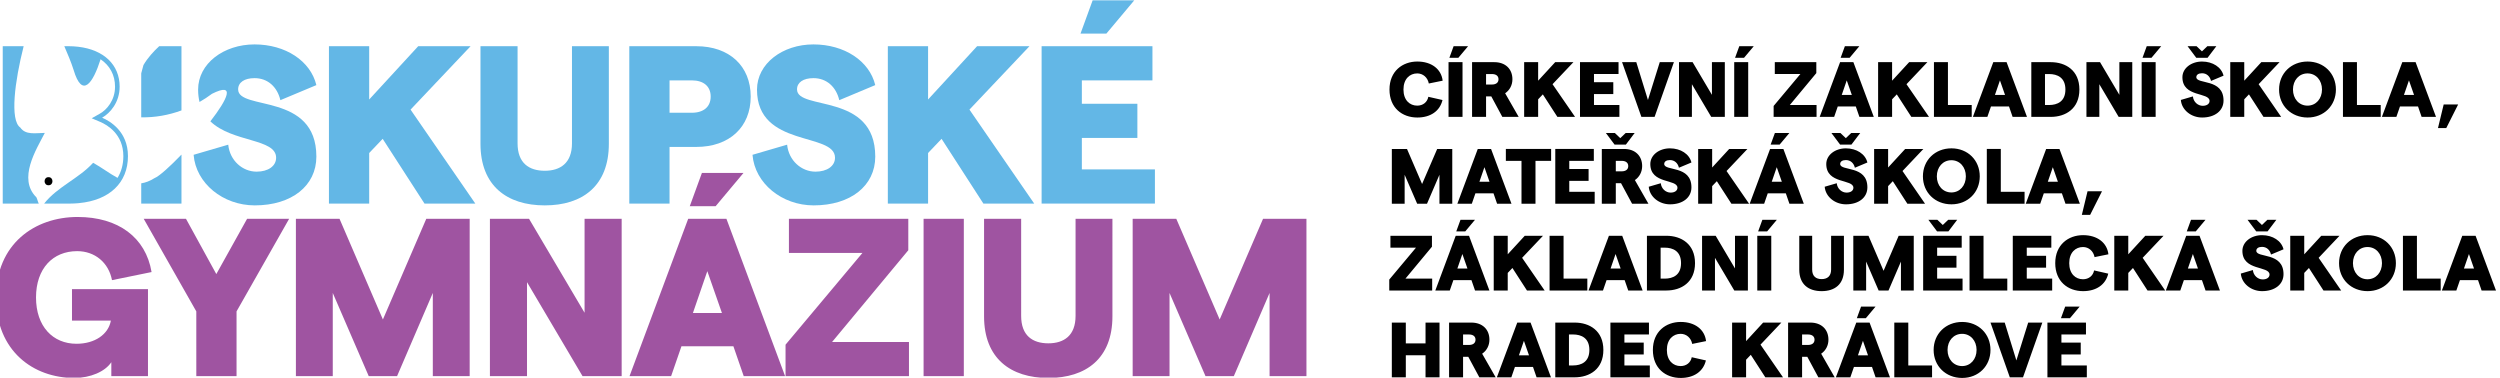
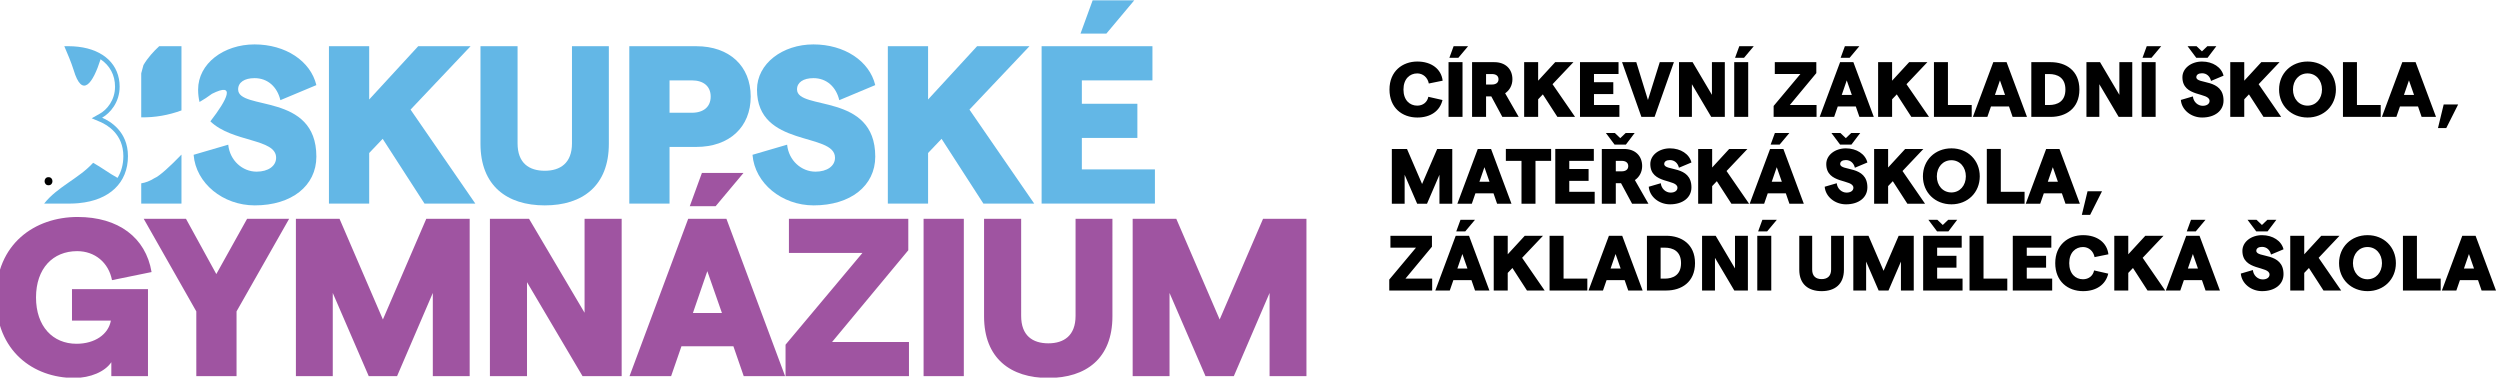
<svg xmlns="http://www.w3.org/2000/svg" version="1.1" id="Layer_1" x="0px" y="0px" width="454.18px" height="68.6px" viewBox="0 0 454.18 68.6" enable-background="new 0 0 454.18 68.6" xml:space="preserve">
  <path fill="#9F54A1" d="M205.773,68.335h6.698V53.223l6.535,15.112h5.146l6.494-15.112v15.112h6.699v-28.59h-7.883l-7.883,18.298  l-7.882-18.298h-7.924V68.335z M190.457,68.662c6.862,0,11.64-3.553,11.64-11.191V39.745h-6.698v17.644  c0,3.595-2.124,4.983-4.942,4.983c-2.859,0-4.942-1.389-4.942-4.983V39.745h-6.739v17.726  C178.776,65.109,183.595,68.662,190.457,68.662 M167.789,68.335h7.311v-28.59h-7.311V68.335z M142.712,68.335h22.423v-6.208h-13.969  l13.846-16.664v-5.718h-21.687v6.208h13.355l-13.968,16.664V68.335z M114.367,68.335h7.556l1.879-5.432h9.435l1.878,5.432h7.515  l-10.66-28.59h-6.943L114.367,68.335z M125.313,37.458h4.697l5.064-6.045h-7.555L125.313,37.458z M128.499,49.262l2.655,7.597  h-5.269L128.499,49.262z M89.004,68.335h6.739V51.263l10.088,17.072h7.107v-28.59h-6.739v17.072L96.11,39.745h-7.106V68.335z   M53.757,68.335h6.698V53.223l6.535,15.112h5.146l6.494-15.112v15.112h6.698v-28.59h-7.882l-7.883,18.298L61.68,39.745h-7.923  V68.335z M35.664,68.335h7.31V56.572l9.558-16.827h-7.638l-5.595,10.047l-5.514-10.047h-7.679l9.558,16.827V68.335z M13.486,68.662  c2.941,0,5.595-1.145,6.739-2.859v2.532h6.658V52.529H13.078v5.718h7.065c-0.449,2.491-2.899,4.207-6.249,4.207  c-4.288,0-7.351-3.146-7.351-8.414s3.063-8.414,7.474-8.414c3.227,0,5.718,2.083,6.331,5.269l7.188-1.47  c-1.062-6.29-6.045-10.007-13.437-10.007c-7.761,0-14.826,4.861-14.826,14.622C-0.727,63.802,6.093,68.662,13.486,68.662" />
  <path d="M8.814,33.657c0.954,0.014,0.954-1.484,0-1.47C7.86,32.173,7.86,33.67,8.814,33.657" />
  <path fill="#63B7E6" d="M26.063,11.816c-0.14,0.499-0.274,1.003-0.406,1.507v7.991c2.484,0.052,4.969-0.391,7.311-1.253V8.395  h-4.051C27.881,9.36,26.844,10.491,26.063,11.816" />
  <path fill="#63B7E6" d="M46.241,14.195c2.41,0,4.125,1.593,4.697,4.002l6.535-2.736c-1.062-4.411-5.636-7.393-11.232-7.393  c-5.595,0-10.251,3.472-10.251,8.21c0,0.832,0.096,1.573,0.256,2.249c0.784-0.45,1.543-0.944,2.264-1.487  c4.363-2.186,2.821,0.985-0.292,5.003c3.99,3.859,11.944,3.091,11.944,6.61c0,1.511-1.429,2.532-3.553,2.532  c-2.532,0-4.86-2.001-5.146-4.901l-6.29,1.838c0.408,5.187,5.35,9.19,11.109,9.19c6.698,0,11.191-3.553,11.191-8.863  c0-11.722-14.213-8.291-14.213-12.212C43.26,14.971,44.403,14.195,46.241,14.195" />
  <polygon fill="#63B7E6" points="206.059,0.063 198.502,0.063 196.297,6.107 200.994,6.107 " />
  <path fill="#63B7E6" d="M28.063,32.363c-0.839,0.53-1.638,0.825-2.405,0.943v3.679h7.311v-8.901  C30.833,30.304,28.899,32.042,28.063,32.363" />
-   <path fill="#63B7E6" d="M8.142,24.144c-1.717,0.026-3.494,0.421-4.457-0.976c-1.921-1.33-1-8.419,0.613-14.773h-3.8v28.59h6.55  c-0.185-0.329-0.257-0.795-0.438-1.139C3.197,32.468,6.564,27.217,8.142,24.144" />
  <polygon fill="#63B7E6" points="85.491,8.395 75.976,8.395 67.071,18.075 67.071,8.395 59.76,8.395 59.76,36.984 67.071,36.984   67.071,27.794 69.522,25.222 77.118,36.984 86.35,36.984 74.586,19.913 " />
  <polygon fill="#63B7E6" points="187.026,8.395 177.51,8.395 168.606,18.075 168.606,8.395 161.295,8.395 161.295,36.984   168.606,36.984 168.606,27.794 171.057,25.222 178.653,36.984 187.884,36.984 176.122,19.913 " />
  <polygon fill="#63B7E6" points="196.542,30.776 196.542,25.059 206.63,25.059 206.63,18.851 196.542,18.851 196.542,14.603   209.367,14.603 209.367,8.395 189.231,8.395 189.231,36.984 209.816,36.984 209.816,30.776 " />
  <path fill="#63B7E6" d="M126.498,8.395h-12.171v28.59h7.311V26.692h4.86c6.004,0,9.884-3.595,9.884-9.149  C136.381,11.989,132.501,8.395,126.498,8.395 M125.68,20.484h-4.043v-5.882h4.043c2.165,0,3.431,1.103,3.431,2.941  C129.111,19.382,127.845,20.484,125.68,20.484" />
  <path fill="#63B7E6" d="M147.776,14.195c2.41,0,4.125,1.593,4.697,4.002l6.535-2.736c-1.062-4.411-5.636-7.393-11.232-7.393  c-5.595,0-10.252,3.472-10.252,8.21c0,10.619,14.173,7.678,14.173,12.375c0,1.511-1.43,2.532-3.553,2.532  c-2.533,0-4.861-2.001-5.147-4.901l-6.289,1.838c0.408,5.187,5.35,9.19,11.109,9.19c6.698,0,11.191-3.553,11.191-8.863  c0-11.722-14.213-8.291-14.213-12.212C144.795,14.971,145.938,14.195,147.776,14.195" />
  <path fill="#63B7E6" d="M103.912,26.039c0,3.594-2.124,4.983-4.942,4.983c-2.859,0-4.942-1.389-4.942-4.983V8.395h-6.739v17.726  c0,7.638,4.82,11.191,11.681,11.191c6.862,0,11.641-3.553,11.641-11.191V8.395h-6.699V26.039z" />
  <path fill="#63B7E6" d="M18.551,21.383c1.469-0.83,3.186-2.804,3.186-5.636c0-3.991-2.898-6.713-7.515-7.249  c-0.028-0.004-0.057-0.006-0.086-0.009c-0.524-0.058-1.064-0.095-1.631-0.095v0.001h-0.823c0.614,1.431,1.232,2.861,1.688,4.304  c1.566,5.268,3.516,2.43,4.904-1.932c1.669,1.139,2.626,2.855,2.626,4.98c0,2.472-1.487,4.189-2.761,4.907l-1.478,0.834l1.561,0.665  c1.259,0.536,4.188,2.215,4.188,6.213c0,1.509-0.368,2.837-1.057,3.95c-1.529-0.825-2.981-1.95-4.436-2.739  c-2.585,2.849-6.507,4.36-8.893,7.408h2.314v0.002h2.372c0.507,0,0.993-0.027,1.469-0.067c0.066-0.006,0.131-0.013,0.196-0.021  c5.513-0.524,8.872-3.688,8.872-8.533C23.247,23.869,19.964,21.985,18.551,21.383" />
-   <path d="M374.416,57.808h1.634l1.762-2.101h-2.628L374.416,57.808z M371.96,68.549h7.158v-2.158h-4.616v-1.991h3.509v-2.157h-3.509  v-1.479h4.461v-2.158h-7.003V68.549z M365.126,68.549h2.399l3.509-9.944h-2.57l-2.146,6.875l-2.117-6.875h-2.585L365.126,68.549z   M356.459,66.505c-1.55,0-2.645-1.251-2.645-2.928c0-1.678,1.095-2.929,2.645-2.929c1.534,0,2.629,1.251,2.629,2.929  C359.088,65.254,357.993,66.505,356.459,66.505 M356.473,68.662c2.956,0,5.142-2.157,5.142-5.085c0-2.929-2.186-5.087-5.142-5.087  c-2.984,0-5.186,2.158-5.186,5.087C351.287,66.505,353.488,68.662,356.473,68.662 M344.141,68.549h6.861v-2.158h-4.319v-7.786  h-2.542V68.549z M333.527,68.549h2.628l0.654-1.89h3.281l0.653,1.89h2.613l-3.707-9.944h-2.415L333.527,68.549z M337.335,57.808  h1.634l1.761-2.101h-2.628L337.335,57.808z M338.442,61.915l0.924,2.643h-1.833L338.442,61.915z M328.44,62.668h-1.052v-1.905h1.052  c0.782,0,1.209,0.355,1.209,0.953C329.649,62.313,329.223,62.668,328.44,62.668 M324.847,68.549h2.542v-3.723h0.952l2.004,3.723  h2.968l-2.457-4.291c0.838-0.567,1.321-1.504,1.321-2.542c0-1.89-1.292-3.111-3.281-3.111h-4.049V68.549z M317.216,68.549v-3.197  l0.853-0.894l2.643,4.091h3.211l-4.092-5.938l3.794-4.006h-3.311l-3.098,3.367v-3.367h-2.541v9.944H317.216z M305.339,68.662  c2.4,0,4.105-1.179,4.575-3.182l-2.572-0.582c-0.186,0.966-0.966,1.606-2.018,1.606c-1.363,0-2.501-0.995-2.501-2.928  c0-1.934,1.151-2.929,2.501-2.929c1.037,0,1.89,0.726,2.103,1.834l2.515-0.512c-0.241-2.103-2.017-3.48-4.603-3.48  c-2.7,0-5.057,1.762-5.057,5.087C300.282,66.901,302.583,68.662,305.339,68.662 M292.567,68.549h7.159v-2.158h-4.618v-1.991h3.51  v-2.157h-3.51v-1.479h4.461v-2.158h-7.002V68.549z M285.774,66.391h-0.739v-5.628h0.739c1.507,0,2.971,0.639,2.971,2.814  C288.745,65.751,287.281,66.391,285.774,66.391 M282.552,68.549h3.521c2.716,0,5.214-1.491,5.214-4.972  c0-3.481-2.498-4.973-5.214-4.973h-3.521V68.549z M271.938,68.549h2.628l0.654-1.89h3.281l0.653,1.89h2.613l-3.707-9.944h-2.415  L271.938,68.549z M276.853,61.915l0.924,2.643h-1.833L276.853,61.915z M266.851,62.668h-1.052v-1.905h1.052  c0.782,0,1.209,0.355,1.209,0.953C268.06,62.313,267.633,62.668,266.851,62.668 M263.257,68.549h2.542v-3.723h0.953l2.003,3.723  h2.968l-2.457-4.291c0.838-0.567,1.321-1.504,1.321-2.542c0-1.89-1.292-3.111-3.281-3.111h-4.049V68.549z M258.98,58.604v3.779  h-3.582v-3.779h-2.542v9.944h2.542v-4.007h3.582v4.007h2.541v-9.944H258.98z" />
  <path d="M443.622,52.777h2.628l0.653-1.89h3.282l0.652,1.89h2.614l-3.708-9.943h-2.415L443.622,52.777z M448.537,46.145l0.923,2.643  h-1.832L448.537,46.145z M436.547,52.777h6.86V50.62h-4.319v-7.786h-2.541V52.777z M430.11,50.733c-1.549,0-2.645-1.251-2.645-2.928  s1.096-2.928,2.645-2.928c1.535,0,2.629,1.251,2.629,2.928S431.646,50.733,430.11,50.733 M430.124,52.892  c2.956,0,5.143-2.158,5.143-5.086s-2.187-5.085-5.143-5.085c-2.983,0-5.185,2.157-5.185,5.085S427.141,52.892,430.124,52.892   M418.615,52.777v-3.195l0.852-0.896l2.644,4.091h3.211l-4.092-5.938l3.794-4.006h-3.312l-3.097,3.367v-3.367h-2.541v9.943H418.615z   M409.893,42.037h2.061l1.591-2.102h-1.634l-0.98,0.938l-0.981-0.938h-1.632L409.893,42.037z M410.958,52.892  c2.33,0,3.893-1.234,3.893-3.082c0-4.079-4.944-2.885-4.944-4.249c0-0.44,0.398-0.711,1.038-0.711c0.839,0,1.436,0.555,1.634,1.394  l2.272-0.952c-0.369-1.534-1.959-2.57-3.906-2.57s-3.565,1.206-3.565,2.854c0,3.694,4.931,2.672,4.931,4.306  c0,0.526-0.498,0.881-1.237,0.881c-0.882,0-1.692-0.696-1.791-1.705l-2.188,0.64C407.236,51.5,408.954,52.892,410.958,52.892   M393.469,52.777h2.629l0.653-1.89h3.281l0.654,1.89h2.612l-3.707-9.943h-2.415L393.469,52.777z M397.276,42.037h1.634l1.761-2.102  h-2.628L397.276,42.037z M398.384,46.145l0.925,2.643h-1.833L398.384,46.145z M386.648,52.777v-3.195l0.853-0.896l2.643,4.091h3.211  l-4.093-5.938l3.795-4.006h-3.312l-3.097,3.367v-3.367h-2.541v9.943H386.648z M378.437,52.892c2.4,0,4.105-1.179,4.574-3.181  l-2.571-0.583c-0.186,0.966-0.966,1.605-2.018,1.605c-1.363,0-2.501-0.994-2.501-2.928c0-1.933,1.151-2.928,2.501-2.928  c1.037,0,1.89,0.725,2.103,1.834l2.515-0.512c-0.241-2.103-2.017-3.479-4.603-3.479c-2.699,0-5.057,1.76-5.057,5.085  S375.68,52.892,378.437,52.892 M365.665,52.777h7.159V50.62h-4.618v-1.991h3.51v-2.157h-3.51v-1.479h4.462v-2.158h-7.003V52.777z   M357.809,52.777h6.86V50.62h-4.318v-7.786h-2.542V52.777z M351.91,42.037h2.061l1.592-2.102h-1.635l-0.979,0.938l-0.981-0.938  h-1.633L351.91,42.037z M349.383,52.777h7.159V50.62h-4.617v-1.991h3.51v-2.157h-3.51v-1.479h4.461v-2.158h-7.003V52.777z   M336.696,52.777h2.328v-5.256l2.273,5.256h1.791l2.26-5.256v5.256h2.328v-9.943h-2.74l-2.743,6.364l-2.743-6.364h-2.754V52.777z   M330.941,52.892c2.387,0,4.048-1.234,4.048-3.891v-6.167h-2.328v6.138c0,1.25-0.739,1.733-1.72,1.733  c-0.995,0-1.721-0.483-1.721-1.733v-6.138h-2.343v6.167C326.878,51.657,328.555,52.892,330.941,52.892 M319.405,42.037h1.633  l1.761-2.102h-2.627L319.405,42.037z M319.249,52.777h2.541v-9.943h-2.541V52.777z M309.218,52.777h2.344V46.84l3.511,5.938h2.47  v-9.943H315.2v5.938l-3.511-5.938h-2.472V52.777z M302.426,50.62h-0.738v-5.628h0.738c1.508,0,2.972,0.64,2.972,2.813  C305.397,49.98,303.934,50.62,302.426,50.62 M299.202,52.777h3.522c2.715,0,5.214-1.49,5.214-4.972c0-3.48-2.499-4.972-5.214-4.972  h-3.522V52.777z M288.589,52.777h2.628l0.653-1.89h3.282l0.653,1.89h2.613l-3.708-9.943h-2.414L288.589,52.777z M293.504,46.145  l0.923,2.643h-1.831L293.504,46.145z M281.515,52.777h6.859V50.62h-4.318v-7.786h-2.541V52.777z M273.911,52.777v-3.195l0.853-0.896  l2.643,4.091h3.211l-4.092-5.938l3.794-4.006h-3.312l-3.097,3.367v-3.367h-2.542v9.943H273.911z M260.756,52.777h2.628l0.654-1.89  h3.281l0.653,1.89h2.613l-3.707-9.943h-2.415L260.756,52.777z M264.563,42.037h1.634l1.761-2.102h-2.628L264.563,42.037z   M265.671,46.145l0.924,2.643h-1.833L265.671,46.145z M252.389,52.777h7.798V50.62h-4.858l4.816-5.798v-1.988h-7.543v2.158h4.645  l-4.857,5.799V52.777z" />
  <path d="M378.211,39.039h1.505l2.158-4.289h-2.627L378.211,39.039z M368.024,37.007h2.628l0.652-1.89h3.281l0.654,1.89h2.613  l-3.707-9.944h-2.416L368.024,37.007z M372.939,30.374l0.923,2.642h-1.832L372.939,30.374z M360.948,37.007h6.86v-2.158h-4.318  v-7.786h-2.542V37.007z M354.512,34.963c-1.55,0-2.644-1.251-2.644-2.928c0-1.677,1.094-2.928,2.644-2.928  c1.534,0,2.629,1.251,2.629,2.928C357.141,33.712,356.046,34.963,354.512,34.963 M354.526,37.121c2.956,0,5.142-2.158,5.142-5.086  c0-2.928-2.186-5.085-5.142-5.085c-2.985,0-5.186,2.157-5.186,5.085C349.341,34.963,351.541,37.121,354.526,37.121 M343.017,37.007  v-3.196l0.853-0.895l2.643,4.091h3.211l-4.092-5.938l3.793-4.006h-3.31l-3.098,3.367v-3.367h-2.542v9.944H343.017z M334.293,26.266  h2.063l1.591-2.101h-1.635l-0.98,0.937l-0.981-0.937h-1.633L334.293,26.266z M335.36,37.121c2.33,0,3.892-1.234,3.892-3.082  c0-4.079-4.945-2.885-4.945-4.249c0-0.441,0.399-0.711,1.038-0.711c0.839,0,1.437,0.554,1.636,1.393l2.271-0.952  c-0.369-1.534-1.96-2.57-3.907-2.57c-1.945,0-3.564,1.206-3.564,2.854c0,3.695,4.93,2.672,4.93,4.306  c0,0.526-0.497,0.881-1.237,0.881c-0.881,0-1.69-0.696-1.79-1.705l-2.187,0.639C331.638,35.729,333.356,37.121,335.36,37.121   M317.871,37.007h2.628l0.653-1.89h3.281l0.653,1.89h2.614l-3.708-9.944h-2.414L317.871,37.007z M321.678,26.266h1.634l1.762-2.101  h-2.628L321.678,26.266z M322.786,30.374l0.923,2.642h-1.832L322.786,30.374z M311.05,37.007v-3.196l0.853-0.895l2.643,4.091h3.211  l-4.092-5.938l3.793-4.006h-3.311l-3.097,3.367v-3.367h-2.542v9.944H311.05z M303.393,37.121c2.33,0,3.893-1.234,3.893-3.082  c0-4.079-4.945-2.885-4.945-4.249c0-0.441,0.399-0.711,1.038-0.711c0.839,0,1.437,0.554,1.635,1.393l2.272-0.952  c-0.369-1.534-1.96-2.57-3.907-2.57c-1.946,0-3.565,1.206-3.565,2.854c0,3.695,4.931,2.672,4.931,4.306  c0,0.526-0.497,0.881-1.237,0.881c-0.881,0-1.69-0.696-1.79-1.705l-2.187,0.639C299.671,35.729,301.389,37.121,303.393,37.121   M293.319,26.266h2.061l1.591-2.101h-1.634l-0.98,0.937l-0.98-0.937h-1.633L293.319,26.266z M294.598,31.127h-1.052v-1.906h1.052  c0.782,0,1.209,0.356,1.209,0.953C295.807,30.771,295.38,31.127,294.598,31.127 M291.004,37.007h2.542v-3.722h0.953l2.003,3.722  h2.969l-2.457-4.29c0.837-0.568,1.32-1.505,1.32-2.543c0-1.89-1.292-3.111-3.281-3.111h-4.049V37.007z M282.551,37.007h7.159v-2.158  h-4.617v-1.991h3.509v-2.157h-3.509v-1.48h4.461v-2.158h-7.003V37.007z M276.413,37.007h2.542v-7.786h2.841v-2.158h-8.224v2.158  h2.841V37.007z M264.763,37.007h2.628l0.653-1.89h3.282l0.652,1.89h2.614l-3.708-9.944h-2.415L264.763,37.007z M269.678,30.374  l0.923,2.642h-1.832L269.678,30.374z M252.857,37.007h2.327v-5.256l2.274,5.256h1.791l2.259-5.256v5.256h2.329v-9.944h-2.741  l-2.743,6.364l-2.741-6.364h-2.755V37.007z" />
  <path d="M442.912,23.268h1.505l2.159-4.289h-2.628L442.912,23.268z M432.725,21.236h2.628l0.653-1.889h3.282l0.653,1.889h2.613  l-3.708-9.943h-2.415L432.725,21.236z M437.64,14.603l0.923,2.643h-1.832L437.64,14.603z M425.649,21.236h6.86v-2.157h-4.318v-7.786  h-2.542V21.236z M419.213,19.192c-1.55,0-2.644-1.25-2.644-2.927c0-1.678,1.094-2.928,2.644-2.928c1.535,0,2.629,1.25,2.629,2.928  C421.842,17.942,420.748,19.192,419.213,19.192 M419.227,21.35c2.956,0,5.143-2.158,5.143-5.085c0-2.928-2.187-5.086-5.143-5.086  c-2.983,0-5.185,2.158-5.185,5.086C414.042,19.192,416.243,21.35,419.227,21.35 M407.718,21.236V18.04l0.853-0.895l2.643,4.091  h3.211l-4.092-5.937l3.794-4.006h-3.311l-3.098,3.366v-3.366h-2.542v9.943H407.718z M398.994,10.495h2.062l1.591-2.101h-1.634  l-0.98,0.937l-0.981-0.937h-1.633L398.994,10.495z M400.061,21.35c2.33,0,3.893-1.235,3.893-3.082c0-4.078-4.944-2.885-4.944-4.249  c0-0.441,0.398-0.711,1.038-0.711c0.838,0,1.436,0.555,1.634,1.393l2.272-0.952c-0.369-1.534-1.959-2.57-3.906-2.57  s-3.566,1.207-3.566,2.854c0,3.695,4.932,2.672,4.932,4.306c0,0.526-0.498,0.882-1.238,0.882c-0.881,0-1.69-0.697-1.79-1.706  l-2.187,0.64C396.339,19.959,398.057,21.35,400.061,21.35 M389.236,10.495h1.632l1.762-2.101h-2.628L389.236,10.495z   M389.079,21.236h2.541v-9.944h-2.541V21.236z M379.049,21.236h2.342v-5.937l3.512,5.937h2.471v-9.943h-2.343v5.937l-3.512-5.937  h-2.47V21.236z M372.256,19.079h-0.739V13.45h0.739c1.507,0,2.971,0.64,2.971,2.815C375.227,18.439,373.763,19.079,372.256,19.079   M369.033,21.236h3.521c2.715,0,5.214-1.49,5.214-4.971c0-3.482-2.499-4.972-5.214-4.972h-3.521V21.236z M358.419,21.236h2.628  l0.654-1.889h3.281l0.653,1.889h2.613l-3.707-9.943h-2.415L358.419,21.236z M363.334,14.603l0.924,2.643h-1.833L363.334,14.603z   M351.344,21.236h6.861v-2.157h-4.32v-7.786h-2.541V21.236z M343.741,21.236V18.04l0.853-0.895l2.643,4.091h3.211l-4.092-5.937  l3.794-4.006h-3.311l-3.098,3.366v-3.366H341.2v9.943H343.741z M330.587,21.236h2.628l0.653-1.889h3.281l0.653,1.889h2.614  l-3.708-9.943h-2.415L330.587,21.236z M334.394,10.495h1.634l1.762-2.101h-2.628L334.394,10.495z M335.502,14.603l0.923,2.643  h-1.833L335.502,14.603z M322.218,21.236h7.799v-2.157h-4.857l4.814-5.799v-1.987h-7.543v2.157h4.646l-4.858,5.799V21.236z   M315.214,10.495h1.633l1.762-2.101h-2.627L315.214,10.495z M315.058,21.236h2.541v-9.944h-2.541V21.236z M305.027,21.236h2.343  v-5.937l3.511,5.937h2.47v-9.943h-2.342v5.937l-3.511-5.937h-2.471V21.236z M298.193,21.236h2.4l3.508-9.943h-2.57l-2.146,6.875  l-2.116-6.875h-2.586L298.193,21.236z M287.041,21.236h7.159v-2.157h-4.618v-1.991h3.509V14.93h-3.509v-1.48h4.461v-2.157h-7.002  V21.236z M279.438,21.236V18.04l0.853-0.895l2.643,4.091h3.211l-4.092-5.937l3.794-4.006h-3.311l-3.098,3.366v-3.366h-2.541v9.943  H279.438z M271.028,15.356h-1.053V13.45h1.053c0.781,0,1.208,0.356,1.208,0.953C272.236,15.001,271.81,15.356,271.028,15.356   M267.434,21.236h2.542v-3.722h0.952l2.004,3.722h2.969l-2.457-4.29c0.838-0.568,1.32-1.505,1.32-2.543  c0-1.889-1.292-3.11-3.28-3.11h-4.05V21.236z M263.314,10.495h1.633l1.761-2.101h-2.627L263.314,10.495z M263.158,21.236h2.541  v-9.944h-2.541V21.236z M257.487,21.35c2.4,0,4.105-1.178,4.574-3.181l-2.571-0.583c-0.185,0.967-0.966,1.606-2.018,1.606  c-1.363,0-2.501-0.995-2.501-2.927c0-1.933,1.151-2.928,2.501-2.928c1.037,0,1.89,0.725,2.104,1.833l2.514-0.511  c-0.241-2.103-2.017-3.48-4.603-3.48c-2.699,0-5.057,1.76-5.057,5.086C252.431,19.59,254.731,21.35,257.487,21.35" />
</svg>